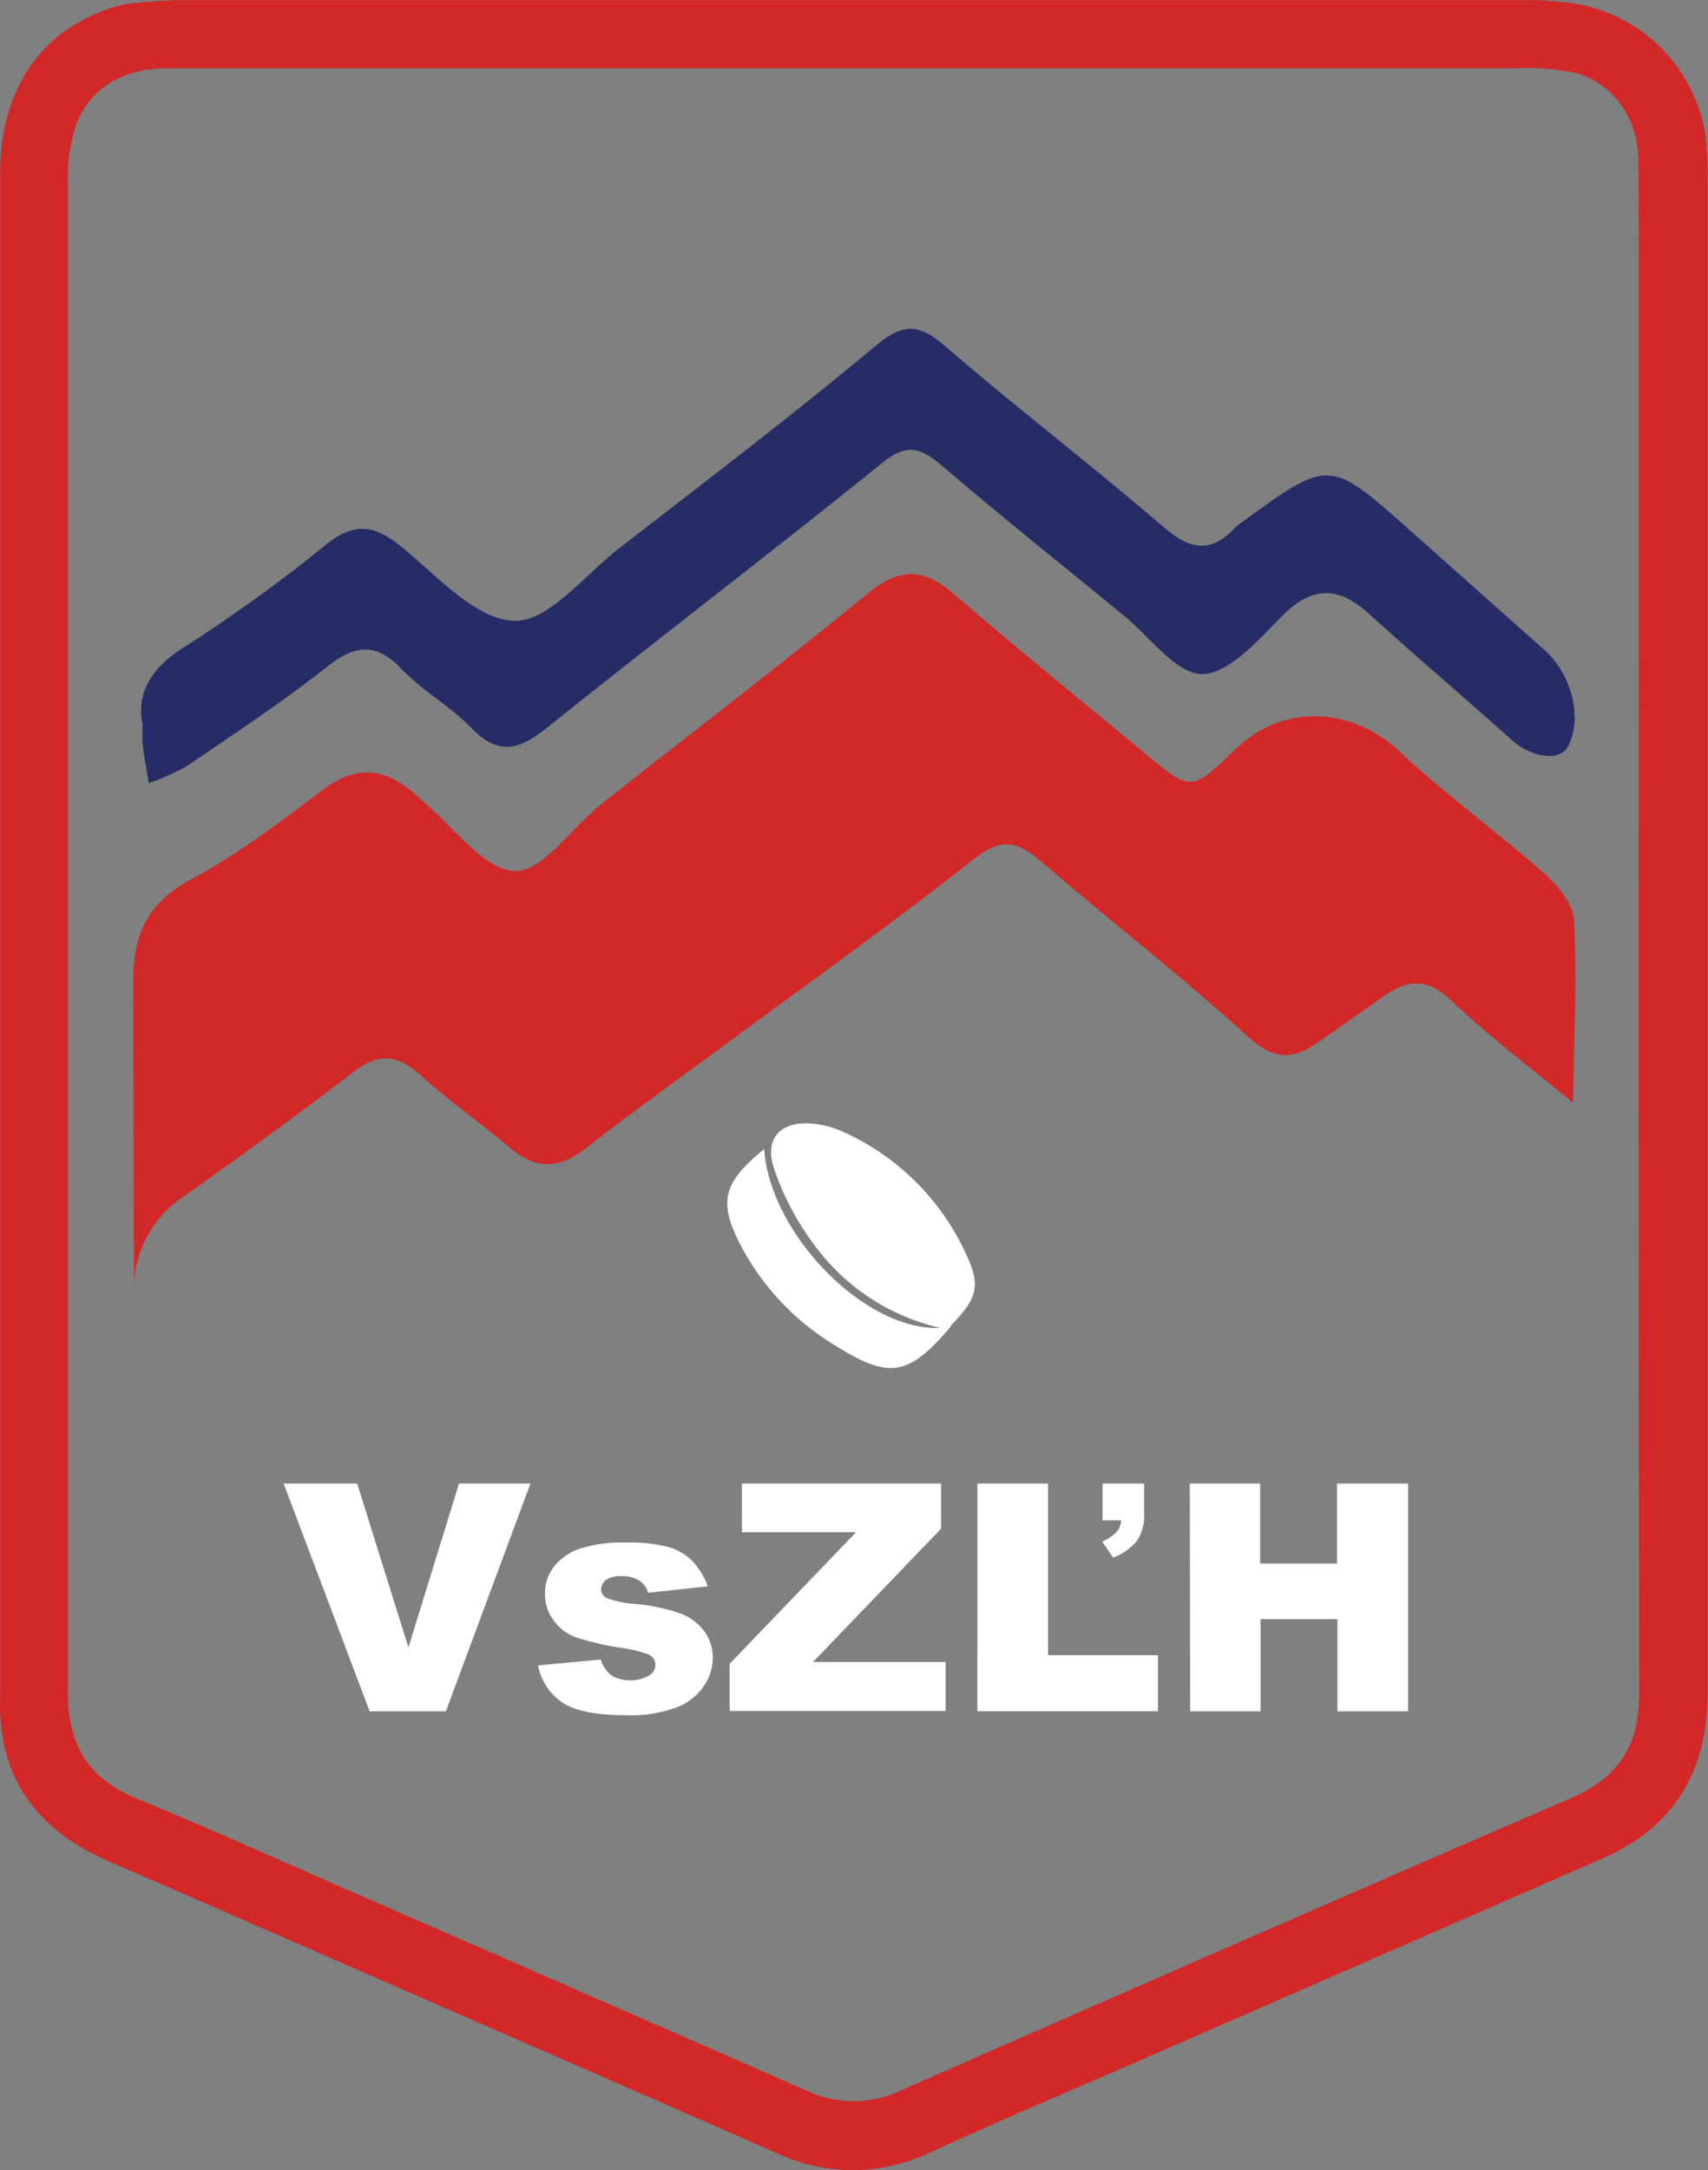
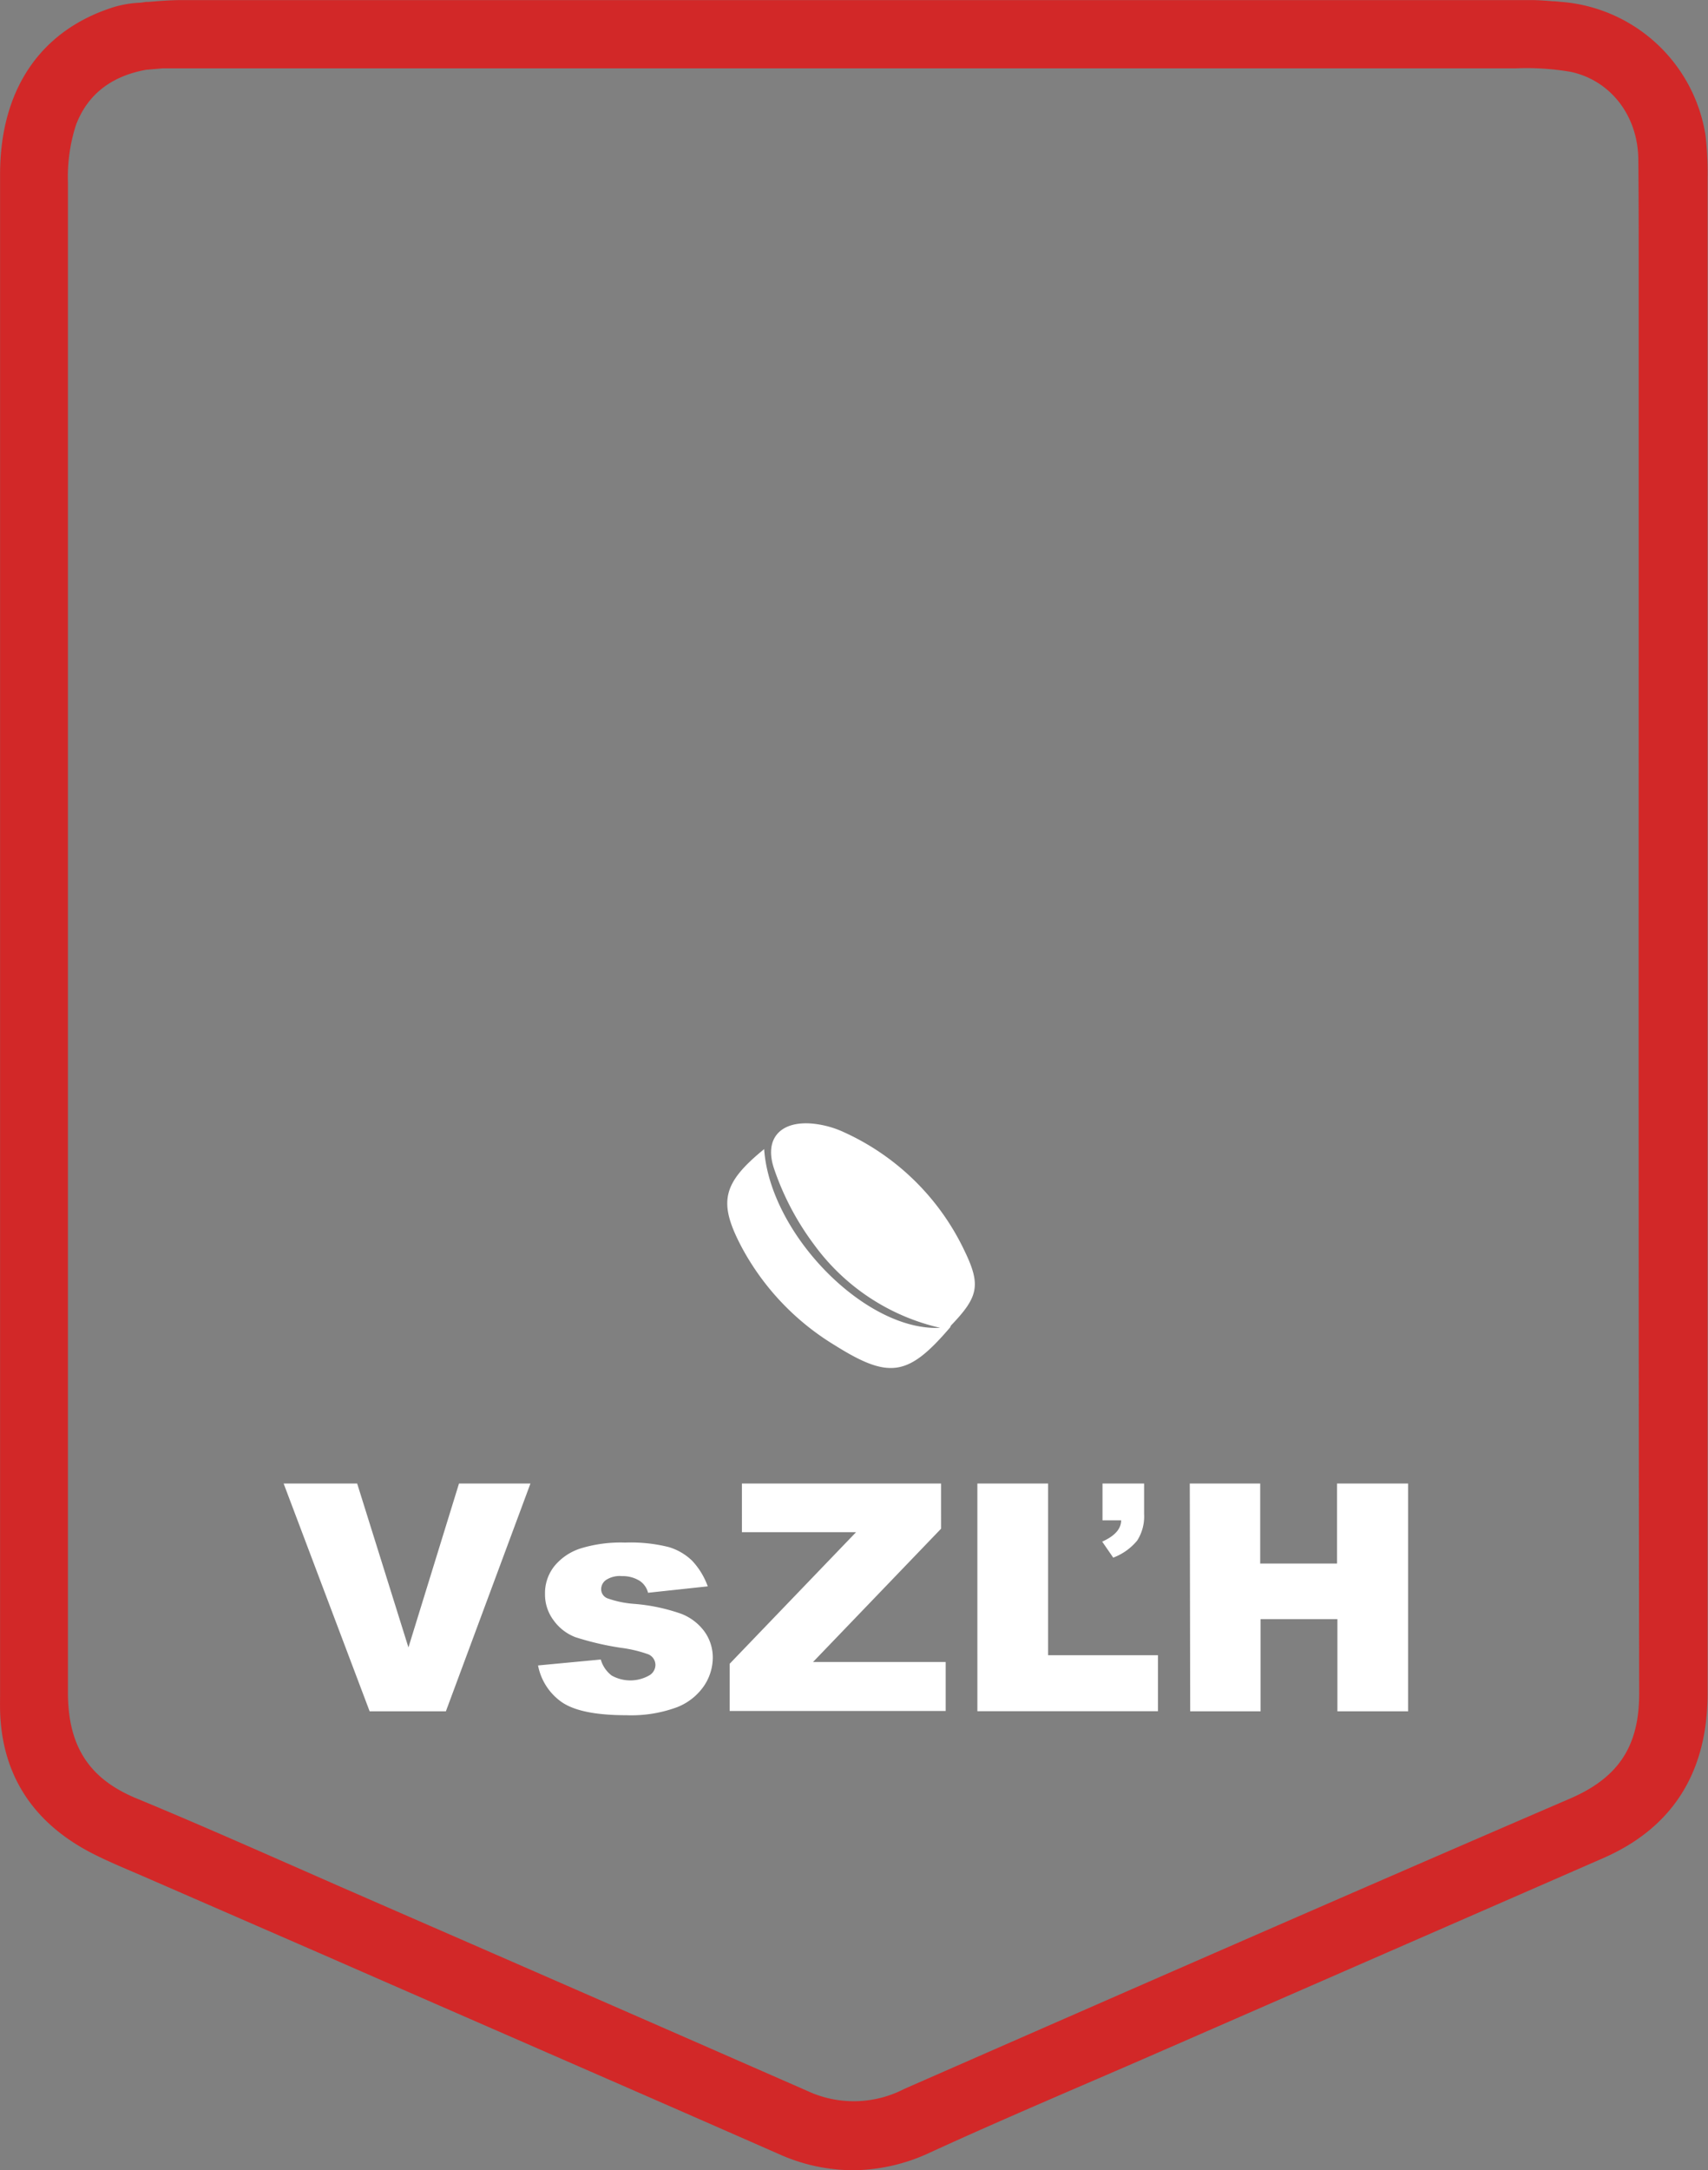
<svg xmlns="http://www.w3.org/2000/svg" viewBox="0 0 213.48 271.15">
  <rect x="0" y="0" width="213.48" height="271.15" fill="#808080" stroke="none" />
  <defs>
    <style>.cls-1{fill:#d22828}.cls-3{fill:#fff}</style>
  </defs>
  <g id="Layer_2" data-name="Layer 2">
    <g id="Layer_2-2" data-name="Layer 2">
      <path d="M106.64 271.15a22.7 22.7 0 0 1-9.24-2c-19-8.35-38.43-16.79-57.17-25l-22.57-9.83-1.36-.58c-1.58-.68-3.23-1.39-4.83-2.21-7-3.62-10.86-9.21-11.4-16.63-.08-1-.07-2-.06-3V21.82C0 11.16 5.09 3.71 14.34.85a13.8 13.8 0 0 1 2.91-.5c.32 0 .64-.06 1-.11h.27l1.23-.1c1-.07 2-.13 3-.13h168.56c1 0 1.93.08 2.84.15.38 0 .77.07 1.15.09a19.81 19.81 0 0 1 17.87 16.66 40 40 0 0 1 .26 5.28v189.38c0 9.87-4.38 16.8-13.06 20.59l-55.49 24.23q-4.4 1.92-8.8 3.81c-6.53 2.82-13.28 5.73-19.84 8.74a23 23 0 0 1-9.6 2.21M18.25 8.72c-4.39.8-7.34 3.13-8.76 6.91a21.3 21.3 0 0 0-1 7.16v188.65c0 6.71 2.63 10.79 8.54 13.24 6.34 2.62 12.72 5.42 18.88 8.13l6.71 2.95 9.6 4.19q24.38 10.63 48.73 21.31a13.73 13.73 0 0 0 11.73-.1l.32-.16c27.26-11.95 55.45-24.31 83.25-36.29 6.06-2.62 8.64-6.55 8.63-13.16-.08-43.19-.07-87.11-.06-129.58V34c0-4.66 0-9.48-.05-14.2-.1-5.4-3.49-9.75-8.43-10.82a32.4 32.4 0 0 0-6.89-.44H20.32Z" class="cls-1" />
-       <path d="M16.64 122.82c0-6.19 1.79-10 7.33-13 5.83-3.12 11.18-7.22 16.49-11.22 4.43-3.32 8.16-2.44 11.86 1 .24.22.45.46.69.66 3.75 3.08 7.41 8.39 11.29 8.56 3.49.15 7.16-5.42 10.85-8.35 11.12-8.79 22.4-17.37 33.36-26.36 3.95-3.24 7-3.12 10.69.09 7.9 6.81 16 13.38 24 20 5.71 4.74 5.71 4.73 11.32-.68 5.86-5.66 14.48-5.19 20.4.36 5.71 5.35 12.12 10 18 15.15 1.75 1.54 3.72 3.93 3.82 6 .36 7.56 0 15.15-.15 22.73-5.12-4.25-10.47-8.27-15.29-12.84-3-2.85-5.49-2.44-8.39-.42s-5.71 4.05-8.6 6-5.26 1.81-8.26-.92c-8.21-7.48-17-14.27-25.44-21.55-3-2.57-5-3.75-8.82-.75-11.15 8.77-22.73 17-34.14 25.42-4.85 3.58-9.76 7.09-14.5 10.82-3.29 2.58-6.22 2.59-9.4-.11-3.63-3.08-7.58-5.81-11.09-9-2.83-2.58-5.23-2.95-8.38-.56-7.07 5.44-14.28 10.65-21.53 15.78a13.74 13.74 0 0 0-6 11.78" class="cls-1" />
-       <path d="M17.83 90.55c-.82-3.88 1-7 5-9.58a193 193 0 0 0 17.81-12.83c3.81-3.13 6.39-2.47 9.85.43 4.31 3.59 9.1 8.88 13.81 9 4.23.12 8.71-5.65 13-9 10.78-8.35 21.7-16.64 32.21-25.42 3.52-2.93 5.5-2.61 8.73.19 8.93 7.7 18.3 14.87 27.24 22.55 3.31 2.84 5.93 3.26 8.92 0a6 6 0 0 1 .75-.59c11-8 11-8 21 .89 5.63 5 11.23 10 16.87 15 3.4 3 4.8 8.46 3 12-1 2-4.57 1.48-7-.68-6-5.36-12.09-10.54-18-15.9-3.73-3.34-6.94-3.44-10.67.26-3 3-6.67 7.3-10.09 7.35-3.24 0-6.56-4.68-9.82-7.34-7.65-6.25-15.37-12.43-22.88-18.84-2.58-2.2-4.35-2.57-7.24-.25-13.78 11.14-27.86 21.84-41.65 32.9-3.47 2.8-6.12 4-9.71.3-2.63-2.74-6.13-4.64-8.75-7.39-3.45-3.63-6.14-2.89-9.7 0-5.51 4.32-11.36 8.17-17.15 12.11a29 29 0 0 1-4.76 2.13c-.26-1.54-.54-3.07-.75-4.61a24 24 0 0 1-.02-2.68" style="fill:#262c65" />
      <path id="puk" d="M95.51 143.57c.73 10.64 12.69 22.79 22 22.33a26.92 26.92 0 0 1-15.74-10.37 34.1 34.1 0 0 1-5-9.45c-1.33-3.84.8-6.08 4.84-5.69a12.1 12.1 0 0 1 3.92 1.09 30.7 30.7 0 0 1 15 14.75c2.11 4.34 1.76 5.8-1.66 9.37-.06.07-.07.19-.13.26-5.22 6.1-7.59 6.49-14.41 2.21a32 32 0 0 1-11.63-12.25c-2.96-5.61-2.43-7.97 2.81-12.25" class="cls-3" />
      <path id="VsZLH" d="M35.45 185.35h9.19l6.41 20.48 6.32-20.48h8.93l-10.57 28.46H46.2Zm31.8 22.73 7.84-.74a3.83 3.83 0 0 0 1.36 2 4.77 4.77 0 0 0 4.79-.07 1.53 1.53 0 0 0 .68-1.26 1.45 1.45 0 0 0-.89-1.32 16.2 16.2 0 0 0-3.4-.81 36 36 0 0 1-5.71-1.33 6 6 0 0 1-2.7-2.07 5.36 5.36 0 0 1-1.1-3.31 5.42 5.42 0 0 1 1.18-3.51 7 7 0 0 1 3.27-2.2 17.1 17.1 0 0 1 5.57-.73 19.5 19.5 0 0 1 5.44.56 7.1 7.1 0 0 1 2.93 1.71 9.2 9.2 0 0 1 1.95 3.2L81 199a2.56 2.56 0 0 0-1-1.46 4 4 0 0 0-2.25-.62 3.14 3.14 0 0 0-2 .48 1.4 1.4 0 0 0-.61 1.15 1.22 1.22 0 0 0 .77 1.14 12.7 12.7 0 0 0 3.38.7 23.2 23.2 0 0 1 5.86 1.24 6.5 6.5 0 0 1 2.94 2.27 5.56 5.56 0 0 1 1 3.24 6.37 6.37 0 0 1-1.08 3.47 7.3 7.3 0 0 1-3.39 2.69 16.5 16.5 0 0 1-6.32 1c-3.77 0-6.45-.53-8.05-1.61a7.24 7.24 0 0 1-3-4.61m25.48-22.73h24.89V191l-16 16.65h16.58v6.12h-27v-5.9l15.8-16.44H92.73Zm29.43 0H131v21.45h13.73v7h-22.57Zm15.64 0h5.2v3.81a5.6 5.6 0 0 1-.86 3.31 7.1 7.1 0 0 1-3 2.14l-1.38-2c1.57-.7 2.36-1.58 2.37-2.66h-2.33Zm10.91 0h8.8v10h9.6v-10H176v28.46h-8.84V202.3h-9.6v11.51h-8.8Z" class="cls-3" />
    </g>
  </g>
</svg>